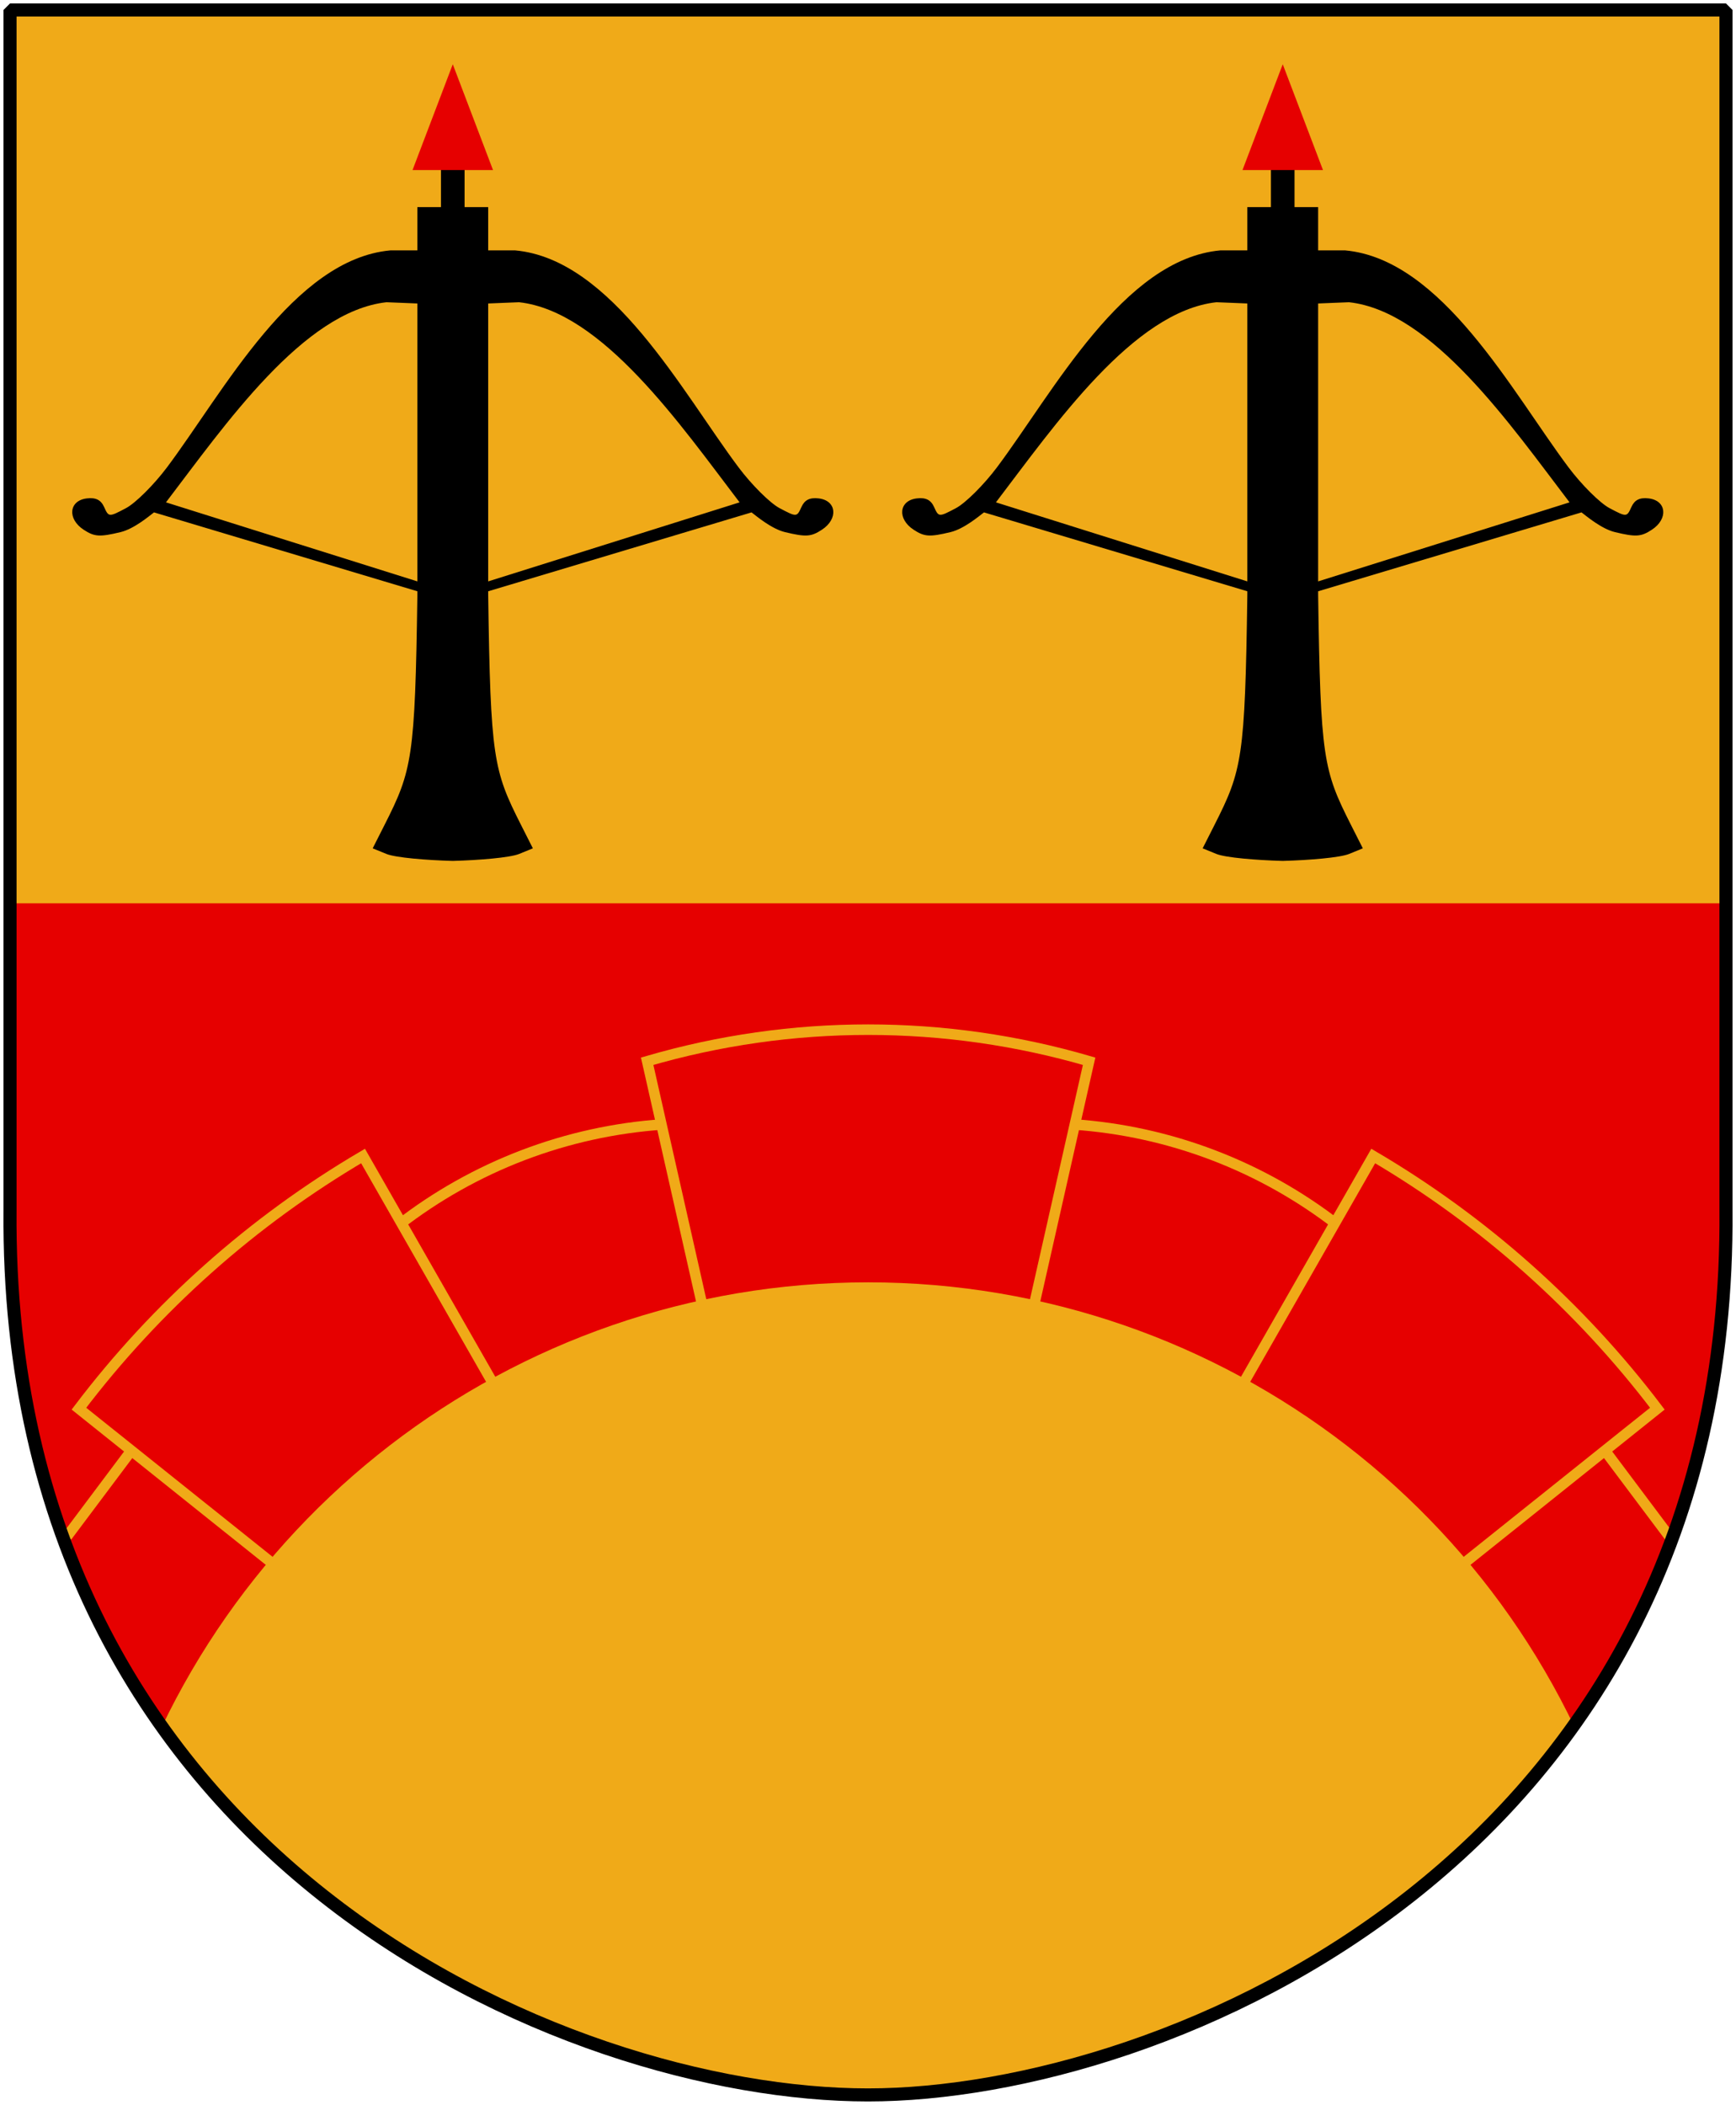
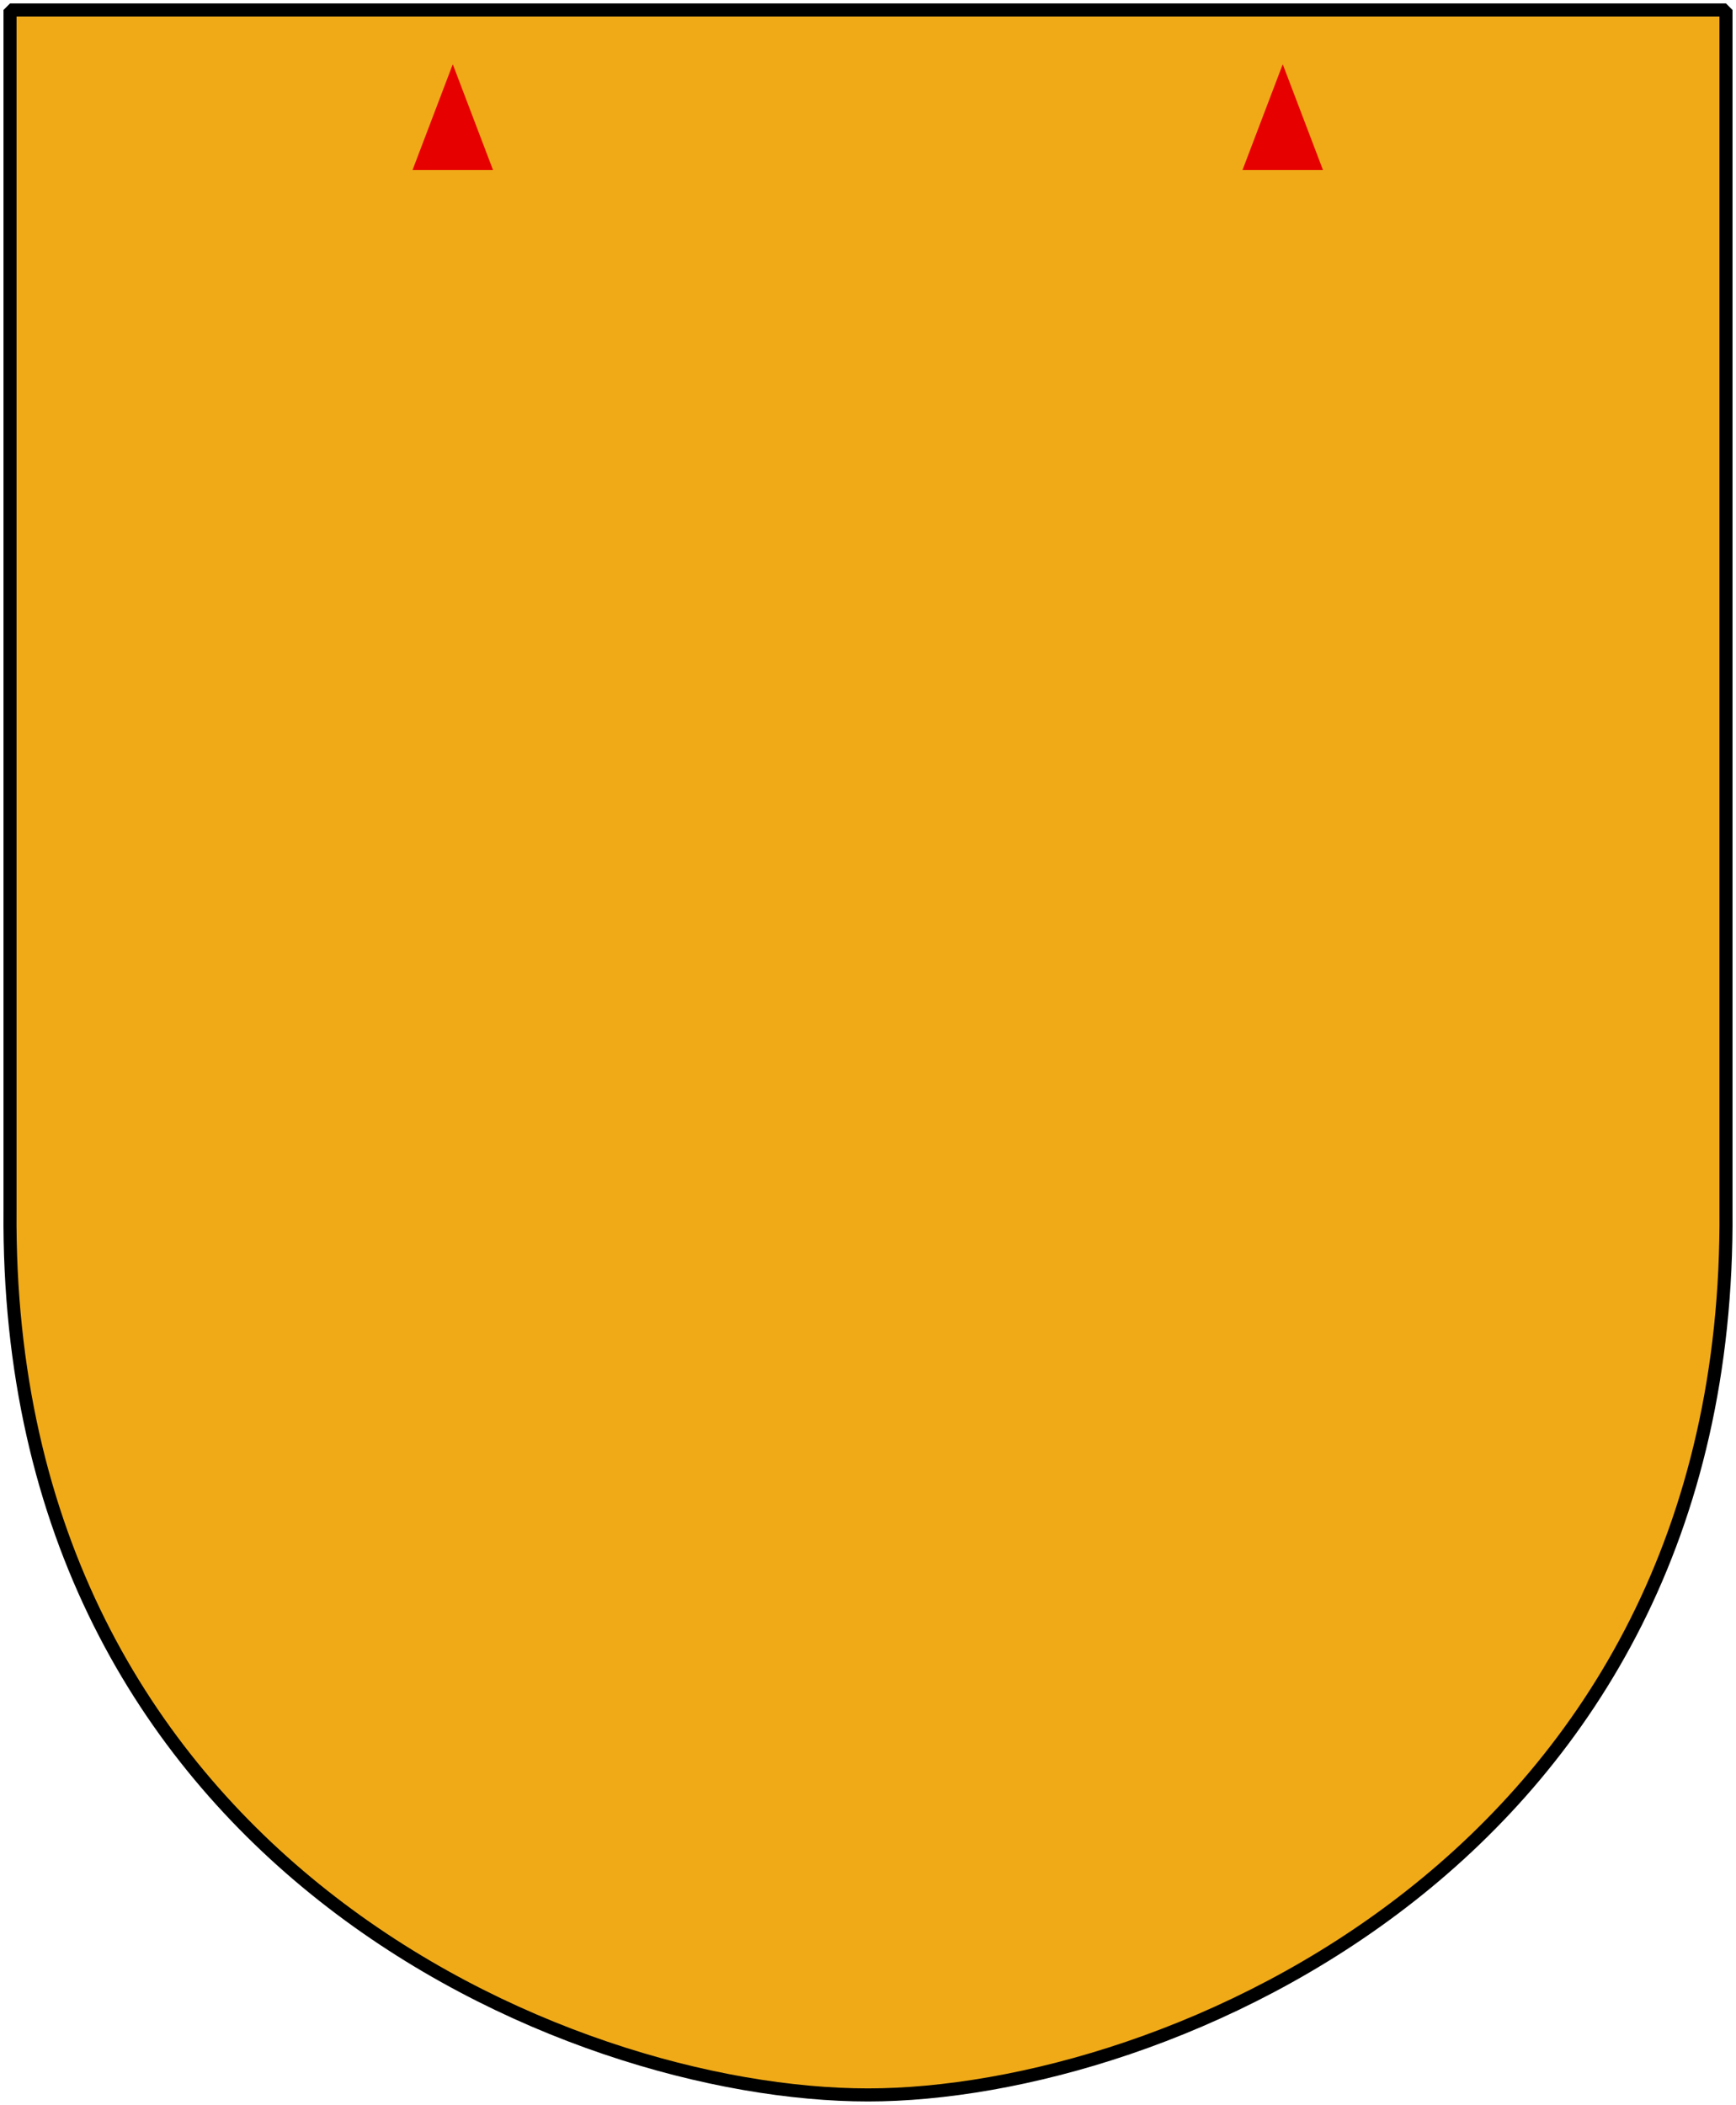
<svg xmlns="http://www.w3.org/2000/svg" xmlns:xlink="http://www.w3.org/1999/xlink" version="1.0" width="251" height="304.2" id="svg4166">
  <defs id="defs4168">
    <clipPath id="clipPath3435">
      <use transform="matrix(0.897,0,0,0.897,12.927,14.614)" id="use3433" x="0" y="0" width="1" height="1" xlink:href="#Shield" />
    </clipPath>
  </defs>
  <path d="M 249.551,1.44 L 125.5,1.44 L 1.45,1.44 L 1.45,174.936 C 0.682,268.657 81.739,302.756 125.5,302.756 C 168.494,302.756 250.318,268.657 249.551,174.936 L 249.551,1.44 z " style="color:black;fill:#f0aa18;fill-opacity:1;fill-rule:nonzero;stroke:none;stroke-width:1.888;stroke-linecap:round;stroke-linejoin:bevel;marker:none;marker-start:none;marker-mid:none;marker-end:none;stroke-miterlimit:4;stroke-dashoffset:0;stroke-opacity:1;visibility:visible;display:block" id="Shield" />
  <g transform="matrix(1.115,0,0,1.115,-14.412,-16.292)" clip-path="url(#clipPath3435)" id="Bridge">
-     <path d="M -48.477,131.696 L -48.477,254.756 L 299.477,254.756 L 299.477,131.696 L -48.477,131.696 z " style="fill:#e60000;fill-opacity:1;fill-rule:evenodd;stroke:none;stroke-width:10;stroke-linecap:butt;stroke-linejoin:miter;stroke-miterlimit:10" id="feldu-1" />
-     <path d="M 223.746,256.55 C 211.998,211.923 171.648,180.819 125.5,180.819 C 79.352,180.819 39.002,211.923 27.255,256.55" style="fill:#f0aa18;fill-opacity:1;fill-rule:evenodd;stroke:none;stroke-width:1.365;stroke-linecap:butt;stroke-linejoin:miter;stroke-miterlimit:10" id="Valv" />
    <g transform="translate(-21,-222.8)" style="stroke:#f0aa18;stroke-opacity:1" id="Valvstenar">
      <path d="M 85.551,396.251 C 95.441,388.566 107.397,384.006 119.892,383.151" style="fill:none;fill-rule:evenodd;stroke:#f0aa18;stroke-width:1.365;stroke-linecap:butt;stroke-linejoin:miter;stroke-miterlimit:10;stroke-opacity:1" id="steink-1" />
      <path d="M 207.449,396.251 C 197.559,388.566 185.603,384.006 173.108,383.151" style="fill:none;fill-rule:evenodd;stroke:#f0aa18;stroke-width:1.365;stroke-linecap:butt;stroke-linejoin:miter;stroke-miterlimit:10;stroke-opacity:1" id="steink-2" />
      <path d="M 50.802,425.633 L 42.614,436.55" style="fill:none;fill-rule:evenodd;stroke:#f0aa18;stroke-width:1.365;stroke-linecap:butt;stroke-linejoin:miter;stroke-miterlimit:10;stroke-opacity:1" id="steink-3" />
      <path d="M 242.199,425.633 L 250.386,436.55" style="fill:none;fill-rule:evenodd;stroke:#f0aa18;stroke-width:1.365;stroke-linecap:butt;stroke-linejoin:miter;stroke-miterlimit:10;stroke-opacity:1" id="steink-4" />
      <path d="M 134.492,448.648 L 117.845,374.964 C 136.559,369.506 156.442,369.506 175.155,374.964 L 158.508,448.648" style="fill:none;fill-rule:evenodd;stroke:#f0aa18;stroke-width:1.365;stroke-linecap:butt;stroke-linejoin:miter;stroke-miterlimit:10;stroke-opacity:1" id="steing-1" />
-       <path d="M 212.998,448.648 L 248.839,419.993 C 238.816,406.775 226.3,395.649 211.997,387.245 L 176.883,448.648" style="fill:none;fill-rule:evenodd;stroke:#f0aa18;stroke-width:1.365;stroke-linecap:butt;stroke-linejoin:miter;stroke-miterlimit:10;stroke-opacity:1" id="steing-2" />
-       <path d="M 80.002,448.648 L 44.161,419.993 C 54.184,406.775 66.7,395.649 81.003,387.245 L 116.117,448.648" style="fill:none;fill-rule:evenodd;stroke:#f0aa18;stroke-width:1.365;stroke-linecap:butt;stroke-linejoin:miter;stroke-miterlimit:10;stroke-opacity:1" id="steing-3" />
    </g>
  </g>
  <g transform="matrix(0.714,0,0,0.714,153.243,-2.983)" id="Crossbow_and_bolt">
-     <path d="M -123.108,178.428 C -123.108,178.428 -122.769,178.428 -122.769,178.428 C -117.688,178.285 -111.376,177.787 -109.495,177.02 L -106.72,175.888 L -109.133,171.123 C -114.709,160.113 -115.299,157.6 -115.769,124.607 L -115.769,123.857 C -115.769,123.857 -62.438,107.889 -62.438,107.889 C -61.431,108.652 -58.386,111.23 -55.671,111.881 C -51.421,112.9 -50.382,112.833 -48.191,111.398 C -44.825,109.192 -45.207,105.481 -48.845,105.058 C -50.66,104.846 -51.692,105.366 -52.345,106.819 C -53.258,108.853 -53.314,108.855 -56.769,107.027 C -58.694,106.009 -62.432,102.291 -65.074,98.766 C -76.486,83.539 -90.694,56.634 -110.315,54.857 L -115.769,54.857 L -115.769,46.104 L -120.549,46.104 L -120.549,38.104 L -125.328,38.104 L -125.328,46.104 L -130.108,46.104 L -130.108,54.857 L -135.562,54.857 C -155.183,56.634 -169.391,83.539 -180.803,98.766 C -183.446,102.291 -187.183,106.009 -189.108,107.027 C -192.563,108.855 -192.619,108.853 -193.533,106.819 C -194.185,105.366 -195.217,104.846 -197.033,105.058 C -200.67,105.481 -201.052,109.192 -197.686,111.398 C -195.495,112.833 -194.456,112.9 -190.206,111.881 C -187.492,111.23 -184.446,108.652 -183.439,107.889 C -183.439,107.889 -130.108,123.857 -130.108,123.857 L -130.108,124.607 C -130.578,157.6 -131.169,160.113 -136.744,171.123 L -139.157,175.888 L -136.382,177.02 C -134.501,177.787 -128.189,178.285 -123.108,178.428 z M -115.769,92.259 L -115.769,65.605 L -109.519,65.351 C -92.67,67.21 -76.822,90.174 -64.859,105.857 L -115.769,121.857 M -130.108,92.259 L -130.108,65.605 L -136.358,65.351 C -153.207,67.21 -169.055,90.174 -181.018,105.857 L -130.108,121.857" style="fill:black;fill-rule:evenodd" id="Crossbow drawn" />
    <path d="M -114.788,38.599 L -131.088,38.599 L -122.938,17.184 L -114.788,38.599 z " style="fill:#e60000;fill-opacity:1;fill-rule:evenodd;stroke:none;stroke-width:1.114;stroke-linecap:butt;stroke-miterlimit:4;stroke-opacity:1" id="path3440" />
  </g>
  <use transform="matrix(1,0,0,1,120,-4.253091e-4)" id="Crossbow2" x="0" y="0" width="251" height="304.2" xlink:href="#Crossbow_and_bolt" />
  <path d="M 249.551,1.44 L 125.5,1.44 L 1.45,1.44 L 1.45,174.936 C 0.682,268.657 81.739,302.756 125.5,302.756 C 168.494,302.756 250.318,268.657 249.551,174.936 L 249.551,1.44 z " style="color:black;fill:none;fill-opacity:0;fill-rule:nonzero;stroke:black;stroke-width:1.888;stroke-linecap:round;stroke-linejoin:bevel;marker:none;marker-start:none;marker-mid:none;marker-end:none;stroke-miterlimit:4;stroke-dashoffset:0;stroke-opacity:1;visibility:visible;display:block" id="Frame" />
</svg>